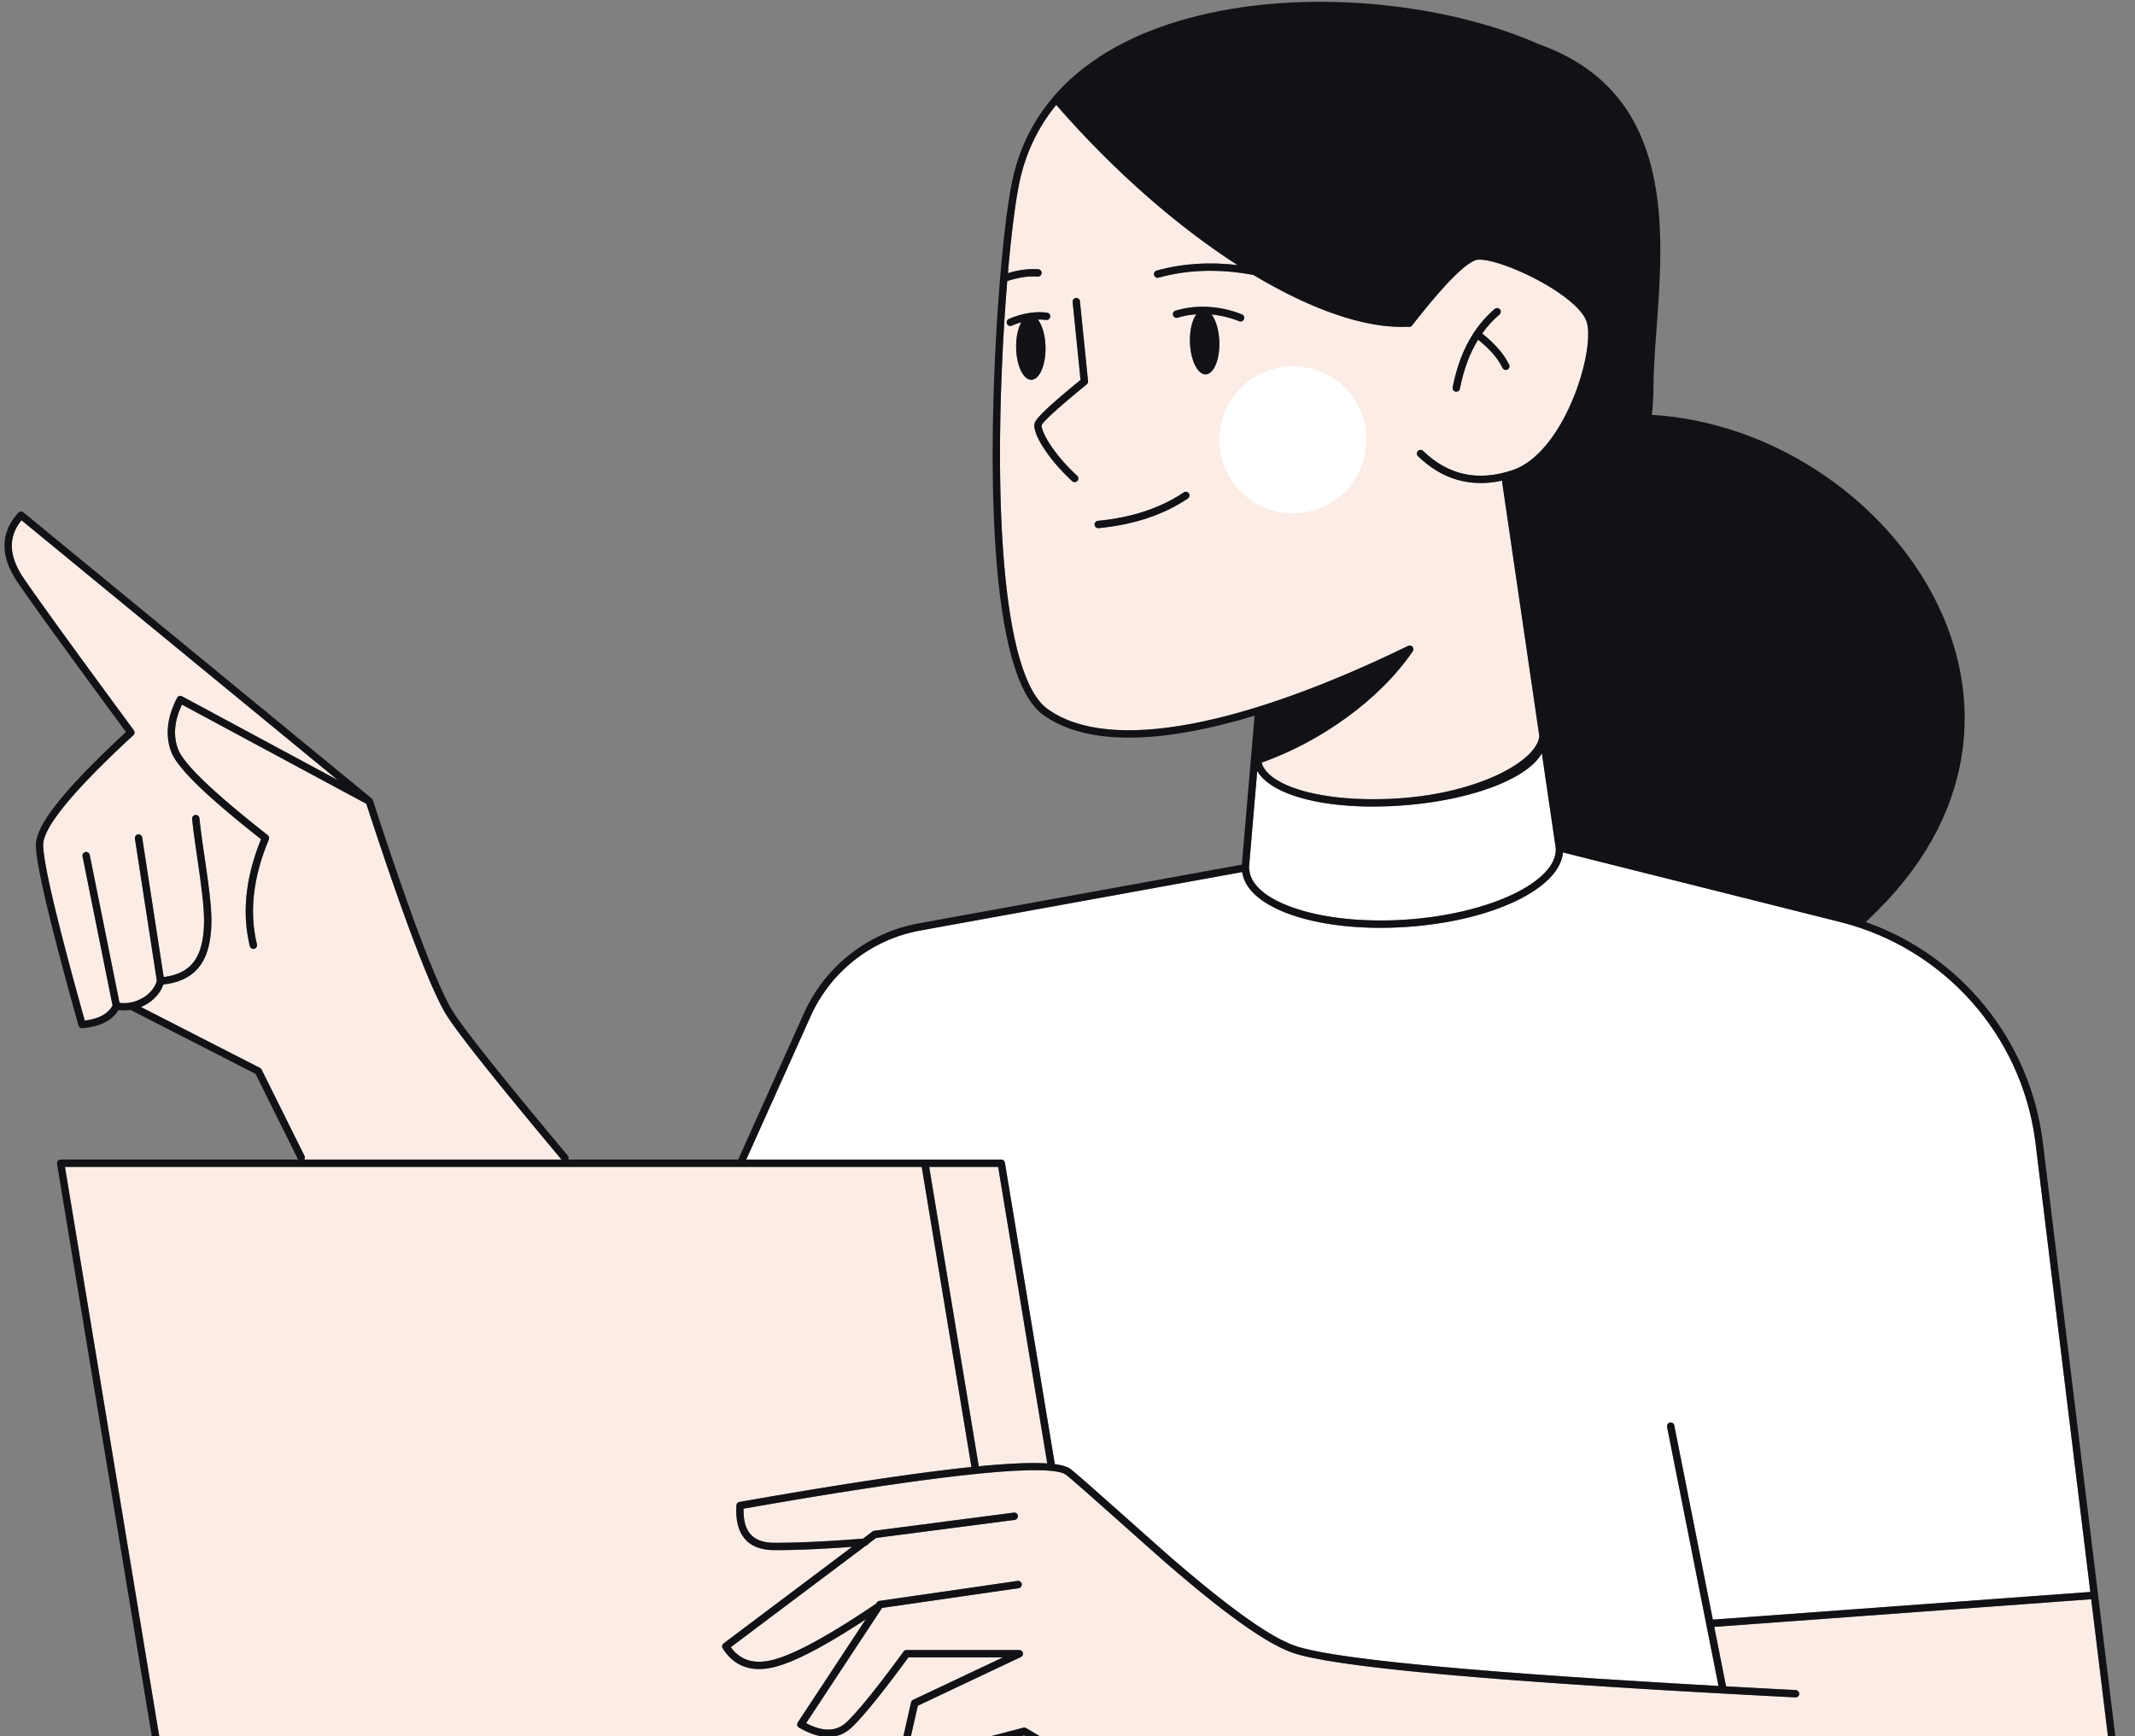
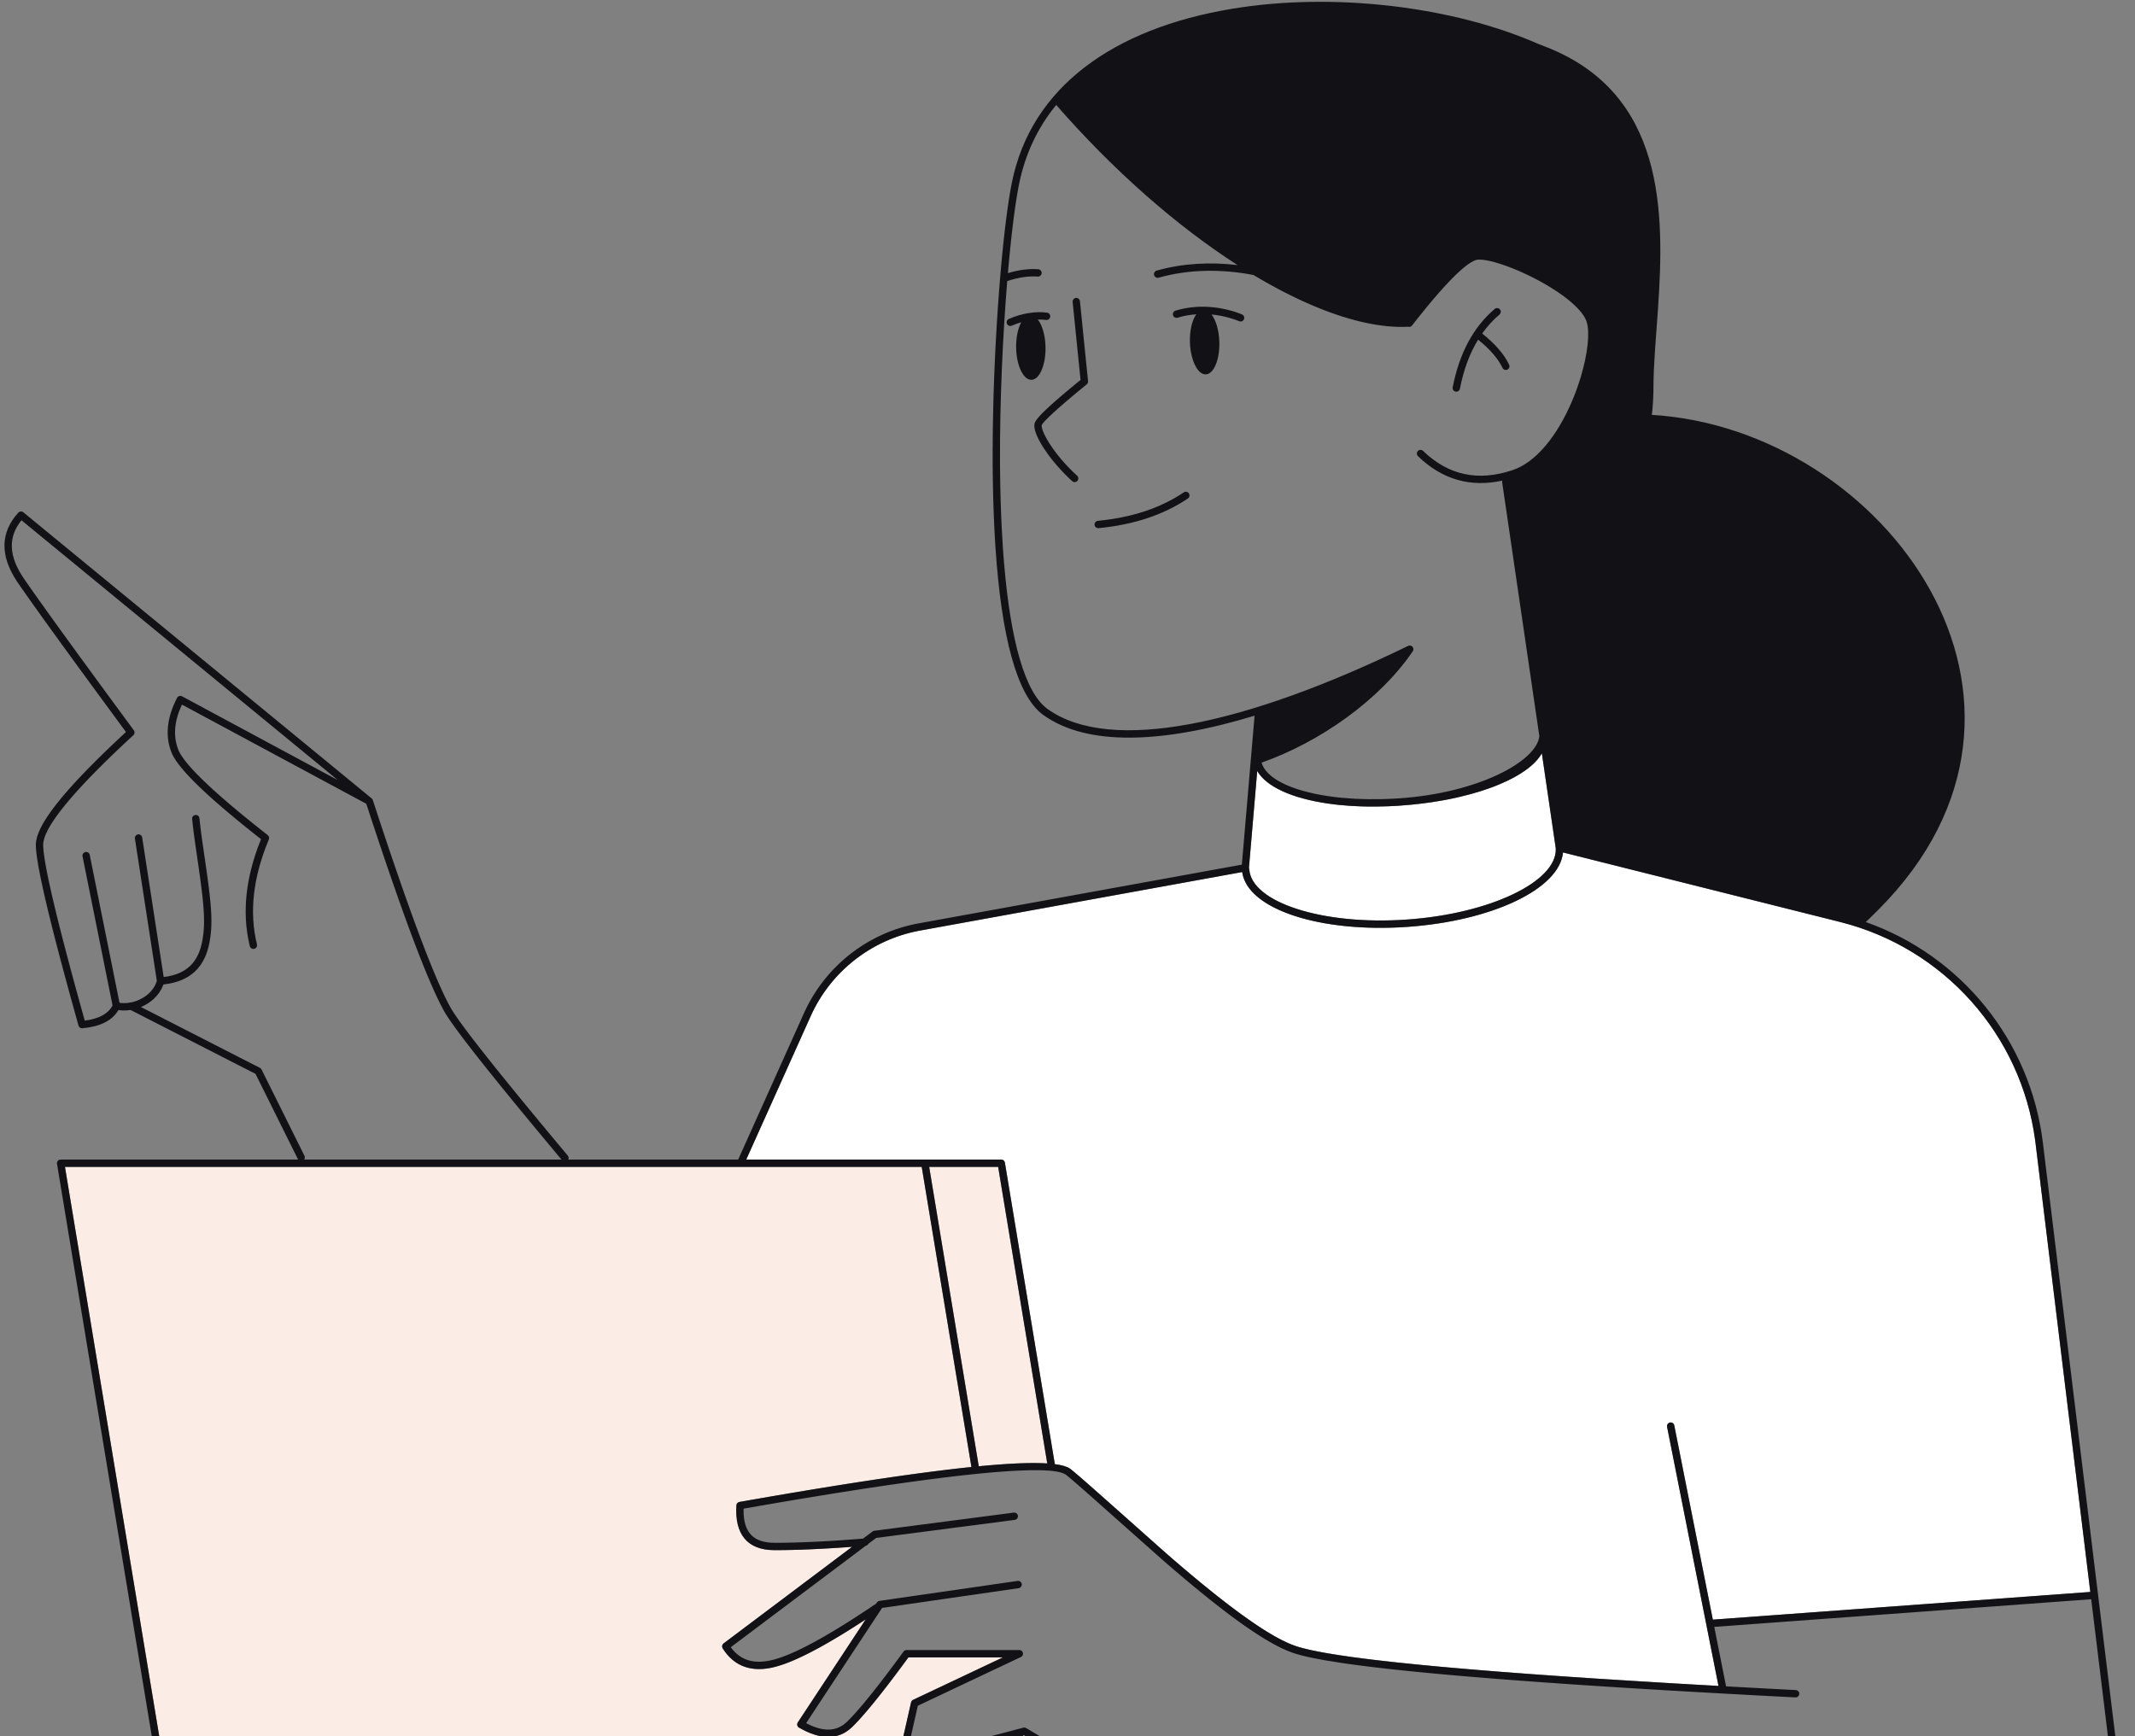
<svg xmlns="http://www.w3.org/2000/svg" width="332" height="270" viewBox="0 0 332 270" fill="none">
  <rect x="0" y="0" width="332" height="270" fill="#808080" stroke="none" />
  <path fill-rule="evenodd" clip-rule="evenodd" d="M159.192 269.853L159.125 269.87L167.157 318.38H177.883L170.985 276.718L169.807 276.055C169.674 275.98 169.54 275.904 169.405 275.827L168.17 275.123V275.123L167.323 274.636V274.636L166.016 273.881V273.881L165.122 273.36V273.36L163.744 272.554V272.554L162.801 271.999L161.426 271.185L159.192 269.853ZM10.102 181.478L32.768 318.38H165.998L158.015 270.162L149.646 272.361L149.515 272.699C148.665 274.877 147.544 277.309 146.151 279.995L145.746 280.769C145.677 280.899 145.607 281.03 145.537 281.161C143.601 284.793 140.91 286.071 137.625 284.85C137.374 284.757 137.224 284.504 137.257 284.244L137.267 284.188L141.656 264.826L141.692 264.687C141.728 264.585 141.792 264.495 141.876 264.428L141.929 264.391L141.987 264.36L155.964 257.753H141.263L140.429 258.885L139.837 259.682V259.682L139.073 260.699V260.699L138.521 261.427V261.427L138.162 261.896V261.896L137.639 262.574V262.574L137.132 263.223V263.223L136.643 263.842V263.842L136.171 264.432V264.432L135.716 264.991V264.991L135.422 265.348V265.348L134.996 265.858V265.858L134.721 266.182V266.182L134.454 266.493V266.493L134.195 266.79V266.79L133.943 267.075V267.075L133.699 267.346V267.346L133.347 267.728V267.728L133.121 267.966V267.966L132.903 268.191L132.697 268.399L132.499 268.594C130.403 270.624 127.606 270.624 124.25 268.678C123.983 268.524 123.891 268.189 124.029 267.922L124.06 267.87L134.621 251.846L134.015 252.241V252.241L133.419 252.626V252.626L132.833 253.001V253.001L132.257 253.365V253.365L131.692 253.719V253.719L131.136 254.062V254.062L130.59 254.395V254.395L130.053 254.717V254.717L129.527 255.029V255.029L129.011 255.331V255.331L128.505 255.622V255.622L128.009 255.902C127.927 255.948 127.845 255.994 127.764 256.039L127.283 256.304V256.304L126.811 256.558C126.733 256.6 126.656 256.641 126.579 256.681L126.122 256.92V256.92L125.676 257.149V257.149L125.239 257.367V257.367L124.812 257.574C124.53 257.709 124.255 257.837 123.987 257.958L123.59 258.134V258.134L123.202 258.3C123.075 258.353 122.949 258.405 122.825 258.455L122.457 258.6V258.6L122.099 258.734V258.734L121.751 258.858C121.35 258.997 120.97 259.114 120.609 259.21C116.975 260.178 114.182 259.218 112.376 256.349C112.229 256.114 112.272 255.81 112.471 255.625L112.517 255.588L132.507 240.56L131.509 240.632V240.632L130.532 240.698C130.37 240.709 130.21 240.719 130.05 240.729L129.103 240.788C128.947 240.797 128.792 240.806 128.637 240.815L127.721 240.865V240.865L126.824 240.91V240.91L125.948 240.95V240.95L125.093 240.984V240.984L124.257 241.013V241.013L123.442 241.037C123.308 241.04 123.175 241.044 123.043 241.047L122.258 241.062V241.062L121.873 241.068L121.149 241.076L120.439 241.078C116.261 241.078 114.23 238.665 114.512 234.108C114.528 233.844 114.723 233.626 114.983 233.58L117.108 233.208V233.208L120.21 232.672V232.672L123.21 232.162V232.162L125.633 231.758V231.758L127.986 231.372V231.372L129.817 231.076V231.076L131.603 230.792V230.792L133.345 230.52V230.52L135.042 230.26V230.26L136.285 230.073V230.073L138.696 229.718V229.718L140.247 229.496V229.496L141.382 229.338V229.338L142.855 229.137V229.137L144.635 228.902V228.902L145.669 228.77V228.77L147.009 228.605V228.605L148.306 228.451V228.451L149.249 228.343V228.343L150.167 228.243V228.243L151.06 228.148L143.332 181.478H10.102ZM144.491 181.478L152.2 228.034L152.875 227.971V227.971L153.859 227.883V227.883L154.806 227.805V227.805L155.717 227.736V227.736L156.305 227.696V227.696L156.876 227.661V227.661L157.432 227.629V227.629L157.971 227.602V227.602L158.75 227.57V227.57L159.25 227.553V227.553L159.733 227.542V227.542L160.201 227.534C160.277 227.533 160.353 227.533 160.429 227.532L160.872 227.531C160.945 227.531 161.017 227.532 161.088 227.532L161.508 227.538V227.538L161.912 227.548V227.548L162.3 227.562C162.363 227.565 162.426 227.568 162.488 227.571L162.852 227.591L155.217 181.478H144.491Z" fill="#FBEDE6" />
-   <path fill-rule="evenodd" clip-rule="evenodd" d="M157.708 235.236C157.998 235.227 158.252 235.44 158.29 235.733C158.329 236.026 158.137 236.297 157.855 236.363L157.798 236.373L136.249 239.177L135.037 240.089C134.968 240.224 134.847 240.33 134.698 240.376L134.633 240.392L113.638 256.174L113.689 256.244C114.751 257.665 116.134 258.393 117.875 258.433L118.025 258.435C118.73 258.435 119.492 258.326 120.315 258.106C123.346 257.299 127.987 254.845 134.209 250.749L134.817 250.348L135.433 249.936L136.051 249.52C136.083 249.499 136.116 249.481 136.15 249.467L136.202 249.448L136.351 249.222L136.387 249.173C136.406 249.15 136.426 249.129 136.448 249.11L136.483 249.081L136.522 249.054L136.561 249.032L136.586 249.019L136.619 249.005C136.646 248.994 136.674 248.985 136.703 248.979L136.746 248.971L158.241 245.862L158.299 245.856C158.569 245.845 158.812 246.026 158.877 246.288L158.888 246.345L158.894 246.404C158.905 246.674 158.724 246.916 158.462 246.981L158.405 246.993L137.164 250.065L125.355 267.983L125.457 268.037C126.644 268.646 127.709 268.96 128.665 268.984L128.795 268.985C129.912 268.982 130.876 268.575 131.704 267.774L131.9 267.581L132.267 267.206L132.489 266.972C132.536 266.922 132.583 266.872 132.63 266.821L132.774 266.664C132.87 266.56 132.968 266.452 133.067 266.34C133.189 266.204 133.314 266.062 133.442 265.916L133.814 265.486L134.173 265.062L134.575 264.58L134.714 264.412C135.059 263.992 135.421 263.544 135.799 263.069L136.246 262.502C136.397 262.31 136.551 262.112 136.707 261.911L136.874 261.696C137.294 261.154 137.731 260.581 138.186 259.978L138.559 259.483L138.94 258.973L139.909 257.666L140.512 256.845C140.607 256.714 140.753 256.631 140.913 256.614L140.973 256.61H158.51L158.57 256.613C159.112 256.663 159.276 257.393 158.807 257.671L158.755 257.698L142.727 265.274L138.496 283.936L138.557 283.954C138.995 284.077 139.417 284.143 139.824 284.153L139.945 284.155C141.761 284.149 143.266 282.993 144.529 280.624C146.328 277.25 147.711 274.269 148.68 271.683C148.738 271.529 148.859 271.408 149.011 271.35L149.07 271.331L159.134 268.687L159.198 268.674C159.327 268.655 159.46 268.682 159.573 268.749L161.688 270.012L163.451 271.056L165.069 272.007C165.423 272.214 165.772 272.417 166.117 272.618L167.306 273.308C167.747 273.563 168.18 273.812 168.606 274.056L169.818 274.748L170.683 275.238L171.119 275.483C171.953 275.952 172.753 276.397 173.521 276.819L174.467 277.335L175.245 277.756L175.927 278.12L176.523 278.435L176.865 278.615C177.534 278.965 178.169 279.291 178.771 279.593L179.067 279.741C179.369 279.892 179.663 280.036 179.948 280.174L180.664 280.517L181.165 280.751L181.772 281.027L181.927 281.096L182.378 281.293L182.664 281.415L183.071 281.583C186.654 283.035 191.612 283.778 197.938 283.801L198.319 283.802C198.893 283.801 199.479 283.795 200.075 283.783L200.675 283.768L201.513 283.743L201.563 283.746L201.618 283.754L201.682 283.771L301.517 316L301.869 316.11C303.959 316.747 306.073 317.062 308.156 317.082L308.503 317.083C317.861 317.026 326.538 311.031 329.569 301.639C330.529 298.668 330.852 295.529 330.521 292.426L330.483 292.094L325.189 248.713L266.576 253.014L268.409 262.261L270.318 262.365L275.205 262.627L279.25 262.838C279.565 262.854 279.808 263.123 279.792 263.438C279.776 263.733 279.539 263.965 279.25 263.979L279.191 263.979L274.614 263.741L270.623 263.527L266.321 263.289L262.537 263.075L257.398 262.773L254.335 262.586L251.334 262.399L248.746 262.233C247.611 262.159 246.496 262.086 245.399 262.012L241.262 261.728L239.701 261.617C238.263 261.514 236.864 261.411 235.503 261.308L233.063 261.12L230.554 260.92L227.376 260.655L226.13 260.547C224.183 260.377 222.343 260.206 220.609 260.036L218.806 259.855L217.129 259.679L216.01 259.557L214.662 259.404L213.639 259.284L212.647 259.163L211.57 259.027L210.385 258.87L209.416 258.735L208.347 258.578L207.95 258.518L207.071 258.379L206.327 258.255L206.082 258.213C205.861 258.175 205.646 258.136 205.436 258.098L204.915 258.001L204.175 257.854L203.549 257.722L203.306 257.667L202.746 257.536L202.225 257.403L201.95 257.328L201.523 257.204L201.265 257.123L201.143 257.083C201.078 257.061 201.015 257.04 200.954 257.018C197.834 255.914 193.459 253.017 187.886 248.557L187.263 248.055L186.737 247.628L185.853 246.903L185.262 246.415C184.189 245.523 183.082 244.585 181.932 243.595L180.949 242.743L178.979 241.002L171.648 234.477L169.061 232.189L167.862 231.137L166.797 230.215L166.296 229.79L166.053 229.589L165.823 229.405L165.739 229.342L165.657 229.288L165.622 229.267C165.58 229.243 165.535 229.218 165.486 229.195L165.421 229.165L165.328 229.126L165.245 229.094L165.11 229.048L165.014 229.018C164.948 228.998 164.88 228.98 164.808 228.962L164.667 228.928L164.519 228.897L164.347 228.864L164.101 228.823L163.868 228.79L163.576 228.756L163.264 228.726L163.056 228.709L162.771 228.689L162.431 228.671L162.064 228.657L161.799 228.65L161.27 228.642L160.927 228.64L160.687 228.641L160.252 228.646L159.907 228.653L159.566 228.662L159.426 228.666C159.05 228.678 158.657 228.693 158.249 228.713L157.786 228.737L157.44 228.756L157.088 228.777L156.728 228.8L156.362 228.825L155.67 228.875L154.931 228.933L154.143 229L153.279 229.077L152.507 229.151L151.499 229.252L150.492 229.359L149.523 229.466C149.36 229.484 149.194 229.503 149.028 229.522L148.168 229.622C147.528 229.698 146.871 229.778 146.197 229.862L144.722 230.05L143.783 230.173L142.384 230.361L141.363 230.502L139.444 230.773L137.152 231.106L135.892 231.294L135.253 231.391C134.563 231.495 133.861 231.603 133.149 231.713L131.814 231.921L129.953 232.216L127.778 232.567L125.204 232.99L122.869 233.38L120.449 233.791L117.886 234.233L115.632 234.627L115.628 234.843C115.596 238.258 117.105 239.885 120.287 239.935L120.439 239.936C123.678 239.936 127.539 239.774 132.021 239.45L132.503 239.415L133.483 239.341L134.207 239.283L135.683 238.173L135.732 238.14C135.782 238.11 135.837 238.088 135.894 238.074L135.953 238.063L157.65 235.24L157.708 235.236ZM13.281 132.507C13.571 132.449 13.854 132.621 13.94 132.898L13.954 132.954L18.584 155.956C18.769 155.983 18.955 155.999 19.143 156.004L19.332 156.006C19.583 156.004 19.836 155.983 20.088 155.945C20.149 155.913 20.216 155.892 20.285 155.884L20.354 155.881L20.424 155.885L20.561 155.855L20.702 155.819L20.909 155.761L20.976 155.74C21.041 155.719 21.106 155.698 21.171 155.675C21.431 155.583 21.686 155.472 21.93 155.345L22.15 155.225L22.322 155.121L22.45 155.039L22.569 154.959L22.703 154.862L22.848 154.751L22.977 154.644L23.123 154.515L23.236 154.408L23.328 154.316L23.422 154.217L23.511 154.118L23.61 154L23.695 153.893L23.78 153.777L23.853 153.672L23.893 153.612L23.932 153.551C23.973 153.486 24.011 153.421 24.048 153.355L24.105 153.248L24.173 153.109L24.236 152.968L24.26 152.91C24.291 152.835 24.319 152.759 24.344 152.682L24.389 152.539L20.979 130.413L20.973 130.355C20.959 130.085 21.137 129.841 21.399 129.773L21.456 129.761L21.515 129.755C21.784 129.741 22.028 129.92 22.096 130.181L22.108 130.239L25.454 151.949C28.962 151.514 30.779 149.726 31.426 146.491L31.462 146.307L31.507 146.041L31.547 145.79L31.582 145.539L31.614 145.287C31.868 143.14 31.71 140.825 31.082 136.256L31.045 135.985L30.89 134.885L30.451 131.876L30.253 130.468L30.126 129.509C30.029 128.753 29.946 128.047 29.876 127.369C29.843 127.055 30.071 126.775 30.385 126.742C30.699 126.709 30.98 126.937 31.012 127.251C31.093 128.031 31.191 128.849 31.309 129.742L31.417 130.547L31.608 131.892L31.966 134.344L32.151 135.64L32.265 136.472L32.406 137.538L32.48 138.129L32.537 138.597C32.605 139.171 32.662 139.703 32.709 140.201L32.744 140.576L32.759 140.759C32.776 140.96 32.791 141.155 32.804 141.345C32.816 141.513 32.826 141.676 32.834 141.836L32.852 142.196L32.866 142.605L32.873 142.939L32.874 143.32L32.868 143.756L32.862 143.955L32.847 144.298L32.828 144.588L32.797 144.978L32.777 145.177C32.761 145.326 32.744 145.473 32.724 145.621L32.691 145.865L32.654 146.11L32.615 146.342L32.584 146.523C31.878 150.347 29.678 152.571 25.604 153.082L25.407 153.105L25.352 153.259C24.782 154.744 23.54 155.893 22.073 156.546L21.92 156.612L40.422 166.075L40.475 166.106C40.543 166.15 40.6 166.209 40.644 166.277L40.674 166.33L47.345 179.751C47.432 179.926 47.421 180.125 47.333 180.284L47.301 180.335H87.314L84.874 177.411L83.168 175.357L82.093 174.057C81.241 173.025 80.431 172.039 79.661 171.098L78.386 169.535C78.079 169.157 77.778 168.787 77.486 168.425L76.568 167.287L75.709 166.216L74.782 165.05L73.998 164.056L73.242 163.087L72.638 162.304C72.314 161.883 72.011 161.484 71.728 161.108L71.548 160.868C71.365 160.622 71.19 160.387 71.025 160.161L70.644 159.637L70.332 159.2L69.954 158.657L69.684 158.257L69.504 157.981C69.447 157.893 69.393 157.808 69.343 157.726L69.21 157.508L69.077 157.278L68.927 157.006C68.854 156.872 68.78 156.733 68.704 156.589L68.581 156.352L68.475 156.143L68.261 155.714L68.171 155.528C68.107 155.396 68.042 155.261 67.976 155.122C67.813 154.779 67.646 154.416 67.474 154.034L67.264 153.564L66.987 152.933C66.941 152.825 66.894 152.716 66.847 152.606L66.568 151.95L66.098 150.816L65.694 149.815L65.481 149.28L65.18 148.515L64.809 147.559C64.579 146.961 64.344 146.342 64.104 145.701L63.796 144.874L63.223 143.318L62.779 142.091L62.226 140.546L61.77 139.257L61.196 137.615L60.706 136.199L60.188 134.69L59.825 133.623L59.231 131.862L58.655 130.142L58.46 129.557L57.703 127.269L56.961 125.004L28.293 109.578L28.253 109.661C27.083 112.195 26.91 114.487 27.713 116.564C28.506 118.617 32.413 122.494 39.367 128.08L40.106 128.671L40.859 129.267L41.633 129.876C41.836 130.034 41.908 130.309 41.808 130.546C39.347 136.435 38.734 141.871 39.957 146.868C40.032 147.174 39.844 147.484 39.537 147.559C39.499 147.568 39.461 147.573 39.423 147.575L39.366 147.574C39.142 147.56 38.941 147.414 38.863 147.195L38.847 147.139L38.781 146.863C37.65 141.968 38.182 136.699 40.367 131.066L40.493 130.746L40.588 130.508L39.372 129.547C38.97 129.227 38.577 128.912 38.193 128.602L37.476 128.02L37.15 127.754L36.513 127.229L36.011 126.812L35.336 126.245L35.182 126.115C34.938 125.908 34.698 125.703 34.464 125.501L33.948 125.055L33.352 124.532L33.133 124.338L32.559 123.822L32.066 123.372L31.882 123.201C31.59 122.931 31.311 122.668 31.043 122.411C30.828 122.204 30.619 122.001 30.419 121.802L30.026 121.408L29.758 121.132C29.559 120.927 29.369 120.726 29.188 120.53L29.011 120.336C28.915 120.23 28.822 120.126 28.731 120.024L28.544 119.809L28.429 119.675C28.343 119.573 28.259 119.473 28.179 119.374L27.965 119.107L27.83 118.934C27.786 118.877 27.744 118.821 27.702 118.765C27.604 118.633 27.512 118.505 27.426 118.379L27.273 118.152L27.221 118.072L27.133 117.931L27.061 117.811L26.968 117.648C26.93 117.582 26.895 117.516 26.862 117.451L26.764 117.25L26.679 117.057L26.647 116.976C25.654 114.407 25.96 111.581 27.534 108.532C27.671 108.266 27.988 108.154 28.259 108.266L28.312 108.291L52.532 121.322L3.338 80.911L3.261 81.007C1.253 83.562 1.361 86.464 3.625 89.846L3.74 90.015L4.177 90.648L5.028 91.865L5.772 92.918L6.391 93.788L7.174 94.884L9.194 97.69L10.689 99.754L12.973 102.892L16.401 107.577L20.813 113.576C20.986 113.811 20.954 114.138 20.74 114.336L19.913 115.101L19.047 115.911L18.698 116.24L17.997 116.907L17.539 117.346L16.816 118.047L15.961 118.887L15.549 119.297L15.273 119.574C15.069 119.779 14.868 119.982 14.671 120.183L14.016 120.857L13.537 121.357L13.115 121.804L12.739 122.208L12.288 122.698L11.984 123.033L11.664 123.391C11.454 123.627 11.252 123.858 11.056 124.086L10.714 124.485C10.54 124.691 10.372 124.893 10.209 125.091L9.926 125.439L9.621 125.824L9.417 126.087L9.315 126.22C9.038 126.584 8.782 126.933 8.549 127.269L8.326 127.597L8.172 127.829C8.107 127.929 8.044 128.029 7.983 128.126L7.772 128.473C7.707 128.582 7.645 128.69 7.587 128.796C7.523 128.911 7.462 129.023 7.405 129.134L7.325 129.292C7.215 129.515 7.12 129.728 7.039 129.932L6.956 130.154L6.932 130.224C6.904 130.306 6.879 130.385 6.857 130.462C6.836 130.537 6.817 130.609 6.8 130.68C6.781 130.762 6.765 130.842 6.753 130.92L6.734 131.049L6.72 131.199L6.716 131.282L6.714 131.363L6.715 131.45L6.723 131.694L6.733 131.862L6.744 132.018L6.767 132.277L6.795 132.538L6.825 132.79L6.875 133.158C6.884 133.222 6.893 133.287 6.903 133.353L6.971 133.791L7.031 134.157L7.129 134.709C7.142 134.78 7.155 134.852 7.168 134.924L7.26 135.411L7.394 136.084L7.523 136.714L7.661 137.363L7.776 137.892L7.925 138.559L8.091 139.287L8.312 140.235L8.529 141.149L8.781 142.187L9.092 143.444L9.316 144.336C9.431 144.789 9.549 145.254 9.671 145.729L10.188 147.719L10.717 149.724L11.335 152.028L11.777 153.653L12.435 156.049L13.18 158.725L13.264 158.714C15.388 158.429 16.762 157.677 17.442 156.479L17.502 156.369L12.834 133.18L12.825 133.122C12.797 132.834 12.991 132.565 13.281 132.507ZM161.447 41.871C161.762 41.892 161.999 42.165 161.978 42.48C161.957 42.775 161.716 43.002 161.427 43.012L161.368 43.011C161.188 42.998 161.005 42.991 160.82 42.988L160.634 42.987L160.446 42.99C159.311 43.018 158.068 43.236 156.628 43.709C155.954 51.933 155.499 61.736 155.502 70.649L155.503 71.482L155.506 72.106C155.626 92.644 158.039 106.776 162.906 110.266C165.948 112.449 170.08 113.508 175.081 113.568L175.567 113.57C186.66 113.559 201.901 108.754 218.967 100.45C219.038 100.415 219.113 100.397 219.187 100.393L219.242 100.392C219.445 100.402 219.636 100.518 219.731 100.713C219.814 100.883 219.805 101.074 219.723 101.229L219.689 101.285L219.696 101.282L219.667 101.318C215.85 106.916 209.797 111.944 203.225 115.476C201.34 116.501 199.391 117.397 197.38 118.165L196.775 118.39L196.518 118.484L196.184 118.603C197.233 122.419 206.23 124.949 217.71 124.146C229.754 123.304 238.753 118.521 239.357 114.616L239.373 114.498L233.592 75.005L233.586 74.947C233.584 74.9 233.588 74.853 233.597 74.808L233.615 74.743L233.383 74.793C232.3 75.016 231.244 75.126 230.217 75.124L229.997 75.121C226.489 75.057 223.315 73.665 220.502 70.947C220.275 70.728 220.269 70.366 220.488 70.139C220.707 69.912 221.069 69.906 221.296 70.125C223.894 72.635 226.79 73.918 230.011 73.979L230.217 73.981C231.8 73.986 233.461 73.698 235.203 73.118C238.826 71.911 242.156 67.829 244.502 62.276C246.537 57.459 247.441 52.292 246.731 50.048C246.117 48.111 242.965 45.547 238.732 43.349L238.512 43.236L238.311 43.133L237.937 42.947L237.555 42.762L237.129 42.561C234.3 41.247 231.65 40.422 230.206 40.376L230.111 40.374C229.832 40.371 229.602 40.401 229.43 40.465L229.339 40.5L229.236 40.545C229.136 40.59 229.033 40.642 228.926 40.702L228.754 40.801C228.69 40.84 228.625 40.882 228.558 40.925L228.409 41.025C228.343 41.071 228.275 41.119 228.206 41.169L228.102 41.246L227.861 41.431L227.754 41.516L227.518 41.71L227.33 41.87L227.062 42.107L226.924 42.231C226.667 42.466 226.398 42.722 226.118 43L225.849 43.269L225.512 43.613L225.34 43.793C225.223 43.916 225.103 44.043 224.981 44.173C224.777 44.393 224.567 44.621 224.353 44.859L224.137 45.1L223.713 45.578C223.642 45.66 223.57 45.742 223.498 45.826L223.053 46.342C222.752 46.694 222.444 47.061 222.126 47.444L221.721 47.935L221.375 48.36L220.881 48.973L220.321 49.676L219.95 50.147L219.579 50.622C219.469 50.763 219.306 50.839 219.139 50.842L219.077 50.84C219.056 50.839 219.035 50.836 219.015 50.831L218.954 50.816C218.647 50.832 218.335 50.84 218.019 50.841L217.781 50.841C211.567 50.794 203.586 47.968 194.925 42.769C192.819 42.363 190.676 42.136 188.542 42.115L188.187 42.113C185.462 42.115 182.758 42.455 180.171 43.185C180.114 43.201 180.057 43.208 180.001 43.206L179.945 43.202C179.724 43.174 179.53 43.018 179.466 42.79C179.38 42.486 179.557 42.17 179.861 42.085C182.434 41.358 185.114 41.004 187.813 40.972L188.199 40.97C189.436 40.969 190.677 41.036 191.913 41.166L192.442 41.225C183.31 35.354 173.553 26.957 164.393 16.492L164.243 16.32L164.03 16.583C163.886 16.764 163.744 16.947 163.605 17.131L163.413 17.387L163.207 17.67L163.004 17.954L162.735 18.346L162.543 18.633L162.357 18.92L162.156 19.238L161.99 19.508L161.791 19.843L161.65 20.086L161.474 20.397L161.388 20.554L161.222 20.86L161.072 21.148L160.913 21.461L160.755 21.782L160.606 22.094L160.406 22.53L160.317 22.732L160.174 23.065L160.042 23.383L159.92 23.687L159.792 24.018L159.631 24.453L159.511 24.793L159.468 24.918L159.335 25.316L159.242 25.606L159.196 25.755C159.127 25.979 159.061 26.204 158.998 26.43L158.904 26.77C158.746 27.362 158.604 27.963 158.48 28.575C157.914 31.369 157.362 35.641 156.891 40.711L156.858 41.066L156.732 42.478C158.156 42.05 159.417 41.856 160.586 41.845L160.804 41.845C161.021 41.847 161.235 41.856 161.447 41.871ZM184.081 76.576C184.343 76.399 184.698 76.469 184.874 76.731C185.051 76.993 184.981 77.348 184.719 77.524C180.931 80.073 176.299 81.609 170.833 82.136C170.519 82.166 170.24 81.936 170.21 81.622C170.18 81.308 170.41 81.029 170.724 80.998C176.009 80.489 180.459 79.013 184.081 76.576ZM167.368 46.331C167.618 46.331 167.837 46.494 167.912 46.728L167.926 46.783L167.936 46.845L169.196 59.278L169.199 59.341C169.197 59.489 169.139 59.63 169.035 59.736L168.988 59.779L168.23 60.397L167.68 60.85C164.094 63.813 162.116 65.679 161.986 66.142C161.954 66.256 162.01 66.586 162.183 67.04C162.387 67.575 162.728 68.23 163.182 68.946C164.216 70.578 165.719 72.358 167.499 73.983C167.732 74.196 167.748 74.558 167.535 74.791C167.322 75.024 166.961 75.04 166.728 74.827L166.413 74.535C162.926 71.253 160.47 67.316 160.886 65.834C161.085 65.121 162.66 63.564 165.787 60.937L166.322 60.49L166.876 60.03L168.028 59.086L166.799 46.96L166.796 46.901C166.796 46.631 166.987 46.397 167.252 46.343L167.31 46.334L167.368 46.331ZM232.433 48.047C232.673 47.842 233.033 47.871 233.238 48.111C233.443 48.351 233.414 48.712 233.174 48.916C232.165 49.776 231.268 50.759 230.483 51.865C232.507 53.482 233.906 55.096 234.673 56.718C234.808 57.004 234.687 57.344 234.401 57.479C234.116 57.614 233.775 57.493 233.64 57.207C232.965 55.781 231.704 54.316 229.85 52.822C228.538 54.956 227.595 57.498 227.021 60.452C226.961 60.762 226.661 60.965 226.351 60.904C226.041 60.844 225.839 60.544 225.899 60.234C226.925 54.955 229.101 50.885 232.433 48.047ZM156.877 49.603C158.983 48.681 161.141 48.396 162.824 48.624C163.137 48.666 163.356 48.954 163.313 49.267C163.271 49.58 162.983 49.799 162.67 49.757C162.274 49.703 161.844 49.682 161.39 49.697C162.074 50.562 162.55 52.161 162.582 53.999C162.631 56.776 161.647 59.044 160.385 59.066C159.123 59.088 158.06 56.855 158.012 54.079C157.984 52.478 158.299 51.046 158.814 50.115C158.324 50.256 157.829 50.434 157.336 50.649C157.047 50.776 156.71 50.644 156.583 50.355C156.457 50.066 156.588 49.729 156.877 49.603ZM182.788 48.316C186.215 47.261 190.003 47.633 193.129 48.895C193.422 49.013 193.563 49.346 193.445 49.638C193.327 49.931 192.994 50.072 192.702 49.955C191.368 49.416 189.902 49.052 188.401 48.91C189.069 49.78 189.546 51.332 189.608 53.116C189.705 55.891 188.761 58.177 187.5 58.221C186.238 58.265 185.137 56.051 185.04 53.276C184.975 51.412 185.38 49.769 186.034 48.877C185.049 48.945 184.07 49.117 183.124 49.408C182.823 49.501 182.503 49.332 182.41 49.031C182.317 48.729 182.486 48.409 182.788 48.316Z" fill="#FBEDE6" />
  <path fill-rule="evenodd" clip-rule="evenodd" d="M172.262 277.428L174.525 291.092H220.579L201.427 284.888L200.7 284.91C193.047 285.113 187.106 284.391 182.868 282.731L182.642 282.641L182.225 282.469L181.852 282.31C179.818 281.43 177.14 280.088 173.815 278.281L173.184 277.936L172.262 277.428ZM243.052 132.572C242.538 138.251 232.004 143.229 218.836 144.15C205.463 145.085 194.198 141.498 193.19 135.794L193.163 135.62L143.073 144.721L142.825 144.767C135.498 146.181 129.296 151.034 126.164 157.808L126.06 158.037L116.041 180.334L155.701 180.335L155.761 180.338C155.995 180.362 156.19 180.528 156.252 180.755L156.265 180.813L164.03 227.702C165.153 227.846 165.943 228.083 166.403 228.412L166.535 228.511L166.7 228.643C168.633 230.212 176.98 237.709 180.794 241.083L181.62 241.811L182.677 242.729L183.649 243.561C184.129 243.971 184.603 244.371 185.069 244.763L185.993 245.535L186.57 246.013C193.022 251.334 198.01 254.764 201.335 255.94C206.758 257.859 226.567 259.826 260.641 261.819L263.844 262.004L267.231 262.195L259.235 221.898L259.227 221.84C259.199 221.552 259.394 221.284 259.684 221.226C259.975 221.169 260.257 221.342 260.342 221.619L260.356 221.676L266.352 251.884L325.05 247.577L316.537 177.819L316.473 177.32C314.284 161.05 302.497 147.699 286.624 143.509L286.142 143.385L243.052 132.572ZM239.763 117.154C237.49 121.194 228.589 124.53 217.79 125.285L217.135 125.327C206.489 125.964 197.916 123.824 195.574 120.02L195.503 119.901L194.213 135.004C194.244 135.068 194.264 135.139 194.269 135.214C194.625 140.301 205.569 143.932 218.756 143.009C231.681 142.106 241.863 137.171 241.929 132.185L241.928 132.034L241.921 131.899L239.763 117.154Z" fill="white" />
  <mask id="mask0_1943_6549" style="mask-type:luminance" maskUnits="userSpaceOnUse" x="116" y="117" width="210" height="175">
-     <path fill-rule="evenodd" clip-rule="evenodd" d="M172.262 277.428L174.525 291.092H220.579L201.427 284.888L200.7 284.91C193.047 285.113 187.106 284.391 182.868 282.731L182.642 282.641L182.225 282.469L181.852 282.31C179.818 281.43 177.14 280.088 173.815 278.281L173.184 277.936L172.262 277.428ZM243.052 132.572C242.538 138.251 232.004 143.229 218.836 144.15C205.463 145.085 194.198 141.498 193.19 135.794L193.163 135.62L143.073 144.721L142.825 144.767C135.498 146.181 129.296 151.034 126.164 157.808L126.06 158.037L116.041 180.334L155.701 180.335L155.761 180.338C155.995 180.362 156.19 180.528 156.252 180.755L156.265 180.813L164.03 227.702C165.153 227.846 165.943 228.083 166.403 228.412L166.535 228.511L166.7 228.643C168.633 230.212 176.98 237.709 180.794 241.083L181.62 241.811L182.677 242.729L183.649 243.561C184.129 243.971 184.603 244.371 185.069 244.763L185.993 245.535L186.57 246.013C193.022 251.334 198.01 254.764 201.335 255.94C206.758 257.859 226.567 259.826 260.641 261.819L263.844 262.004L267.231 262.195L259.235 221.898L259.227 221.84C259.199 221.552 259.394 221.284 259.684 221.226C259.975 221.169 260.257 221.342 260.342 221.619L260.356 221.676L266.352 251.884L325.05 247.577L316.537 177.819L316.473 177.32C314.284 161.05 302.497 147.699 286.624 143.509L286.142 143.385L243.052 132.572ZM239.763 117.154C237.49 121.194 228.589 124.53 217.79 125.285L217.135 125.327C206.489 125.964 197.916 123.824 195.574 120.02L195.503 119.901L194.213 135.004C194.244 135.068 194.264 135.139 194.269 135.214C194.625 140.301 205.569 143.932 218.756 143.009C231.681 142.106 241.863 137.171 241.929 132.185L241.928 132.034L241.921 131.899L239.763 117.154Z" fill="white" />
-   </mask>
+     </mask>
  <g mask="url(#mask0_1943_6549)">
</g>
-   <path fill-rule="evenodd" clip-rule="evenodd" d="M194.667 58.919C189.434 62.448 188.054 69.551 191.583 74.783C195.112 80.015 202.215 81.396 207.447 77.867C212.679 74.337 214.06 67.235 210.531 62.002C207.002 56.77 199.899 55.389 194.667 58.919Z" fill="white" />
  <path fill-rule="evenodd" clip-rule="evenodd" d="M191.646 1.356C173.051 4.425 160.347 13.614 157.36 28.348L157.266 28.827L157.191 29.231V29.231L157.116 29.65V29.65L157.041 30.086V30.086L156.929 30.769V30.769L156.819 31.486V31.486L156.709 32.236V32.236L156.636 32.754V32.754L156.528 33.556V33.556L156.457 34.108V34.108L156.352 34.959V34.959L156.247 35.839V35.839L156.179 36.44V36.44L156.077 37.364V37.364L155.944 38.633V38.633L155.879 39.284V39.284L155.783 40.278V40.278L155.69 41.293V41.293L155.568 42.678V42.678L155.479 43.739V43.739L155.393 44.817V44.817L155.283 46.279V46.279L155.177 47.767V47.767L155.077 49.278V49.278L155.028 50.041V50.041L154.936 51.581V51.581L154.849 53.138V53.138L154.808 53.922V53.922L154.731 55.497V55.497L154.66 57.082V57.082L154.596 58.673V58.673L154.553 59.869V59.869L154.501 61.464V61.464L154.474 62.429C154.4 65.161 154.359 67.88 154.359 70.523L154.36 71.486L154.363 72.124V72.124L154.374 73.387C154.38 74.014 154.389 74.636 154.4 75.251L154.424 76.472C154.429 76.674 154.434 76.876 154.439 77.076L154.472 78.272V78.272L154.511 79.451C154.539 80.23 154.571 80.998 154.607 81.755L154.663 82.88C154.683 83.252 154.704 83.621 154.726 83.987L154.795 85.076C155.713 98.933 158.108 108.232 162.239 111.195C169.029 116.066 180.657 115.681 195.091 111.304L193.112 134.469L142.868 143.598C135.064 145.016 128.446 150.146 125.123 157.337L125.017 157.57L114.788 180.335L88.369 180.335C88.462 180.14 88.44 179.899 88.291 179.722L85.804 176.742L83.204 173.607V173.607L81.194 171.166V171.166L79.15 168.663V168.663L77.839 167.044V167.044L77.134 166.167V166.167L75.82 164.52V164.52L74.776 163.196V163.196L73.96 162.148V162.148L73.335 161.336V161.336L72.76 160.58V160.58L72.236 159.88V159.88L71.762 159.235V159.235L71.419 158.759V158.759L71.035 158.215V158.215L70.896 158.013V158.013L70.642 157.636V157.636L70.473 157.377V157.377L70.322 157.138V157.138L70.189 156.919V156.919L70.11 156.784V156.784L69.922 156.445L69.781 156.181V156.181L69.636 155.905V155.905L69.414 155.467V155.467L69.262 155.159V155.159L69.106 154.838V154.838L68.868 154.334V154.334L68.622 153.801V153.801L68.454 153.431V153.431L68.198 152.851V152.851L67.933 152.243V152.243L67.663 151.606V151.606L67.385 150.941V150.941L67.004 150.011V150.011L66.61 149.03V149.03L66.307 148.262V148.262L65.997 147.465V147.465L65.681 146.64V146.64L65.248 145.496V145.496L64.802 144.302V144.302L64.345 143.058V143.058L63.875 141.763V141.763L63.148 139.727V139.727L62.52 137.944V137.944L61.743 135.701V135.701L60.937 133.345V133.345L60.246 131.295V131.295L59.678 129.599V129.599L59.099 127.854V127.854L57.963 124.397L57.936 124.338L57.91 124.296L57.876 124.249L57.842 124.21L57.796 124.168L3.631 79.674C3.397 79.481 3.052 79.506 2.847 79.73C0.024 82.823 -0.016 86.464 2.681 90.49L3.301 91.391L4.3 92.816V92.816L5.834 94.975V94.975L7.337 97.07V97.07L9.595 100.193V100.193L12.412 104.062V104.062L16.874 110.152V110.152L17.646 111.202V111.202L19.59 113.843L19.122 114.276V114.276L18.32 115.026V115.026L17.798 115.518V115.518L17.288 116.003V116.003L16.543 116.717V116.717L16.06 117.185V117.185L15.588 117.647V117.647L15.127 118.102V118.102L14.677 118.55V118.55L14.237 118.991V118.991L13.599 119.641V119.641L12.985 120.276V120.276L12.395 120.897V120.897L12.016 121.302V121.302L11.647 121.701V121.701L11.289 122.093C11.231 122.158 11.172 122.222 11.115 122.287L10.773 122.669V122.669L10.443 123.045V123.045L10.123 123.415V123.415L9.815 123.778V123.778L9.517 124.134V124.134L9.23 124.484V124.484L8.954 124.828C8.863 124.941 8.775 125.054 8.688 125.165L8.434 125.496V125.496L8.19 125.82C8.111 125.927 8.033 126.033 7.958 126.138L7.736 126.45V126.45L7.525 126.755V126.755L7.325 127.054C7.292 127.103 7.26 127.152 7.229 127.201L7.045 127.49V127.49L6.872 127.773V127.773L6.709 128.05V128.05L6.558 128.321C6.485 128.454 6.416 128.585 6.351 128.714L6.227 128.969C5.81 129.85 5.593 130.615 5.573 131.268L5.572 131.363L5.574 131.55L5.582 131.748L5.594 131.953V131.953L5.611 132.171V132.171L5.646 132.524V132.524L5.674 132.776V132.776L5.726 133.18V133.18L5.789 133.614V133.614L5.862 134.079V134.079L5.946 134.575V134.575L6.008 134.923V134.923L6.11 135.469V135.469L6.222 136.047V136.047L6.345 136.655V136.655L6.526 137.514V137.514L6.778 138.665V138.665L7.06 139.901V139.901L7.307 140.952V140.952L7.573 142.058V142.058L7.785 142.923V142.923L7.932 143.517V143.517L8.264 144.839V144.839L8.734 146.676V146.676L9.035 147.83V147.83L9.456 149.431V149.431L10.134 151.965V151.965L10.867 154.659V154.659L11.655 157.511V157.511L12.21 159.501V159.501C12.284 159.766 12.538 159.941 12.812 159.915C15.524 159.667 17.396 158.759 18.362 157.17L18.412 157.086L18.515 157.101C19.104 157.176 19.708 157.163 20.305 157.07L39.734 167.007L46.322 180.262C46.335 180.288 46.35 180.313 46.367 180.336L9.428 180.336C9.095 180.336 8.837 180.618 8.855 180.943L31.72 319.046C31.762 319.302 31.971 319.495 32.224 319.524H178.557C178.89 319.524 179.148 319.242 179.129 318.917L174.714 292.236H224.118L301.166 317.088C313.356 321.023 326.418 314.437 330.535 302.359L330.657 301.991C331.667 298.863 332.007 295.559 331.656 292.294L331.617 291.956L317.671 177.681C315.739 161.847 304.977 148.623 290.139 143.397L290.648 142.908C291.137 142.434 291.63 141.948 292.125 141.45C324.201 109.234 293.135 66.715 256.867 64.519C257.01 63.299 257.094 62.077 257.112 60.863L257.116 60.344C257.116 58.501 257.223 56.473 257.369 54.312L257.446 53.221V53.221L257.736 49.253V49.253L257.819 48.083C258.856 32.971 258.967 14.521 240.321 7.258C239.966 7.119 239.607 6.983 239.246 6.848C226 1.007 207.434 -1.249 191.646 1.356ZM159.192 269.853L161.426 271.186L162.801 272L163.744 272.555L165.122 273.361L166.016 273.882L167.323 274.637L168.17 275.124L169.607 275.942V275.942L170.985 276.719L177.883 318.381H167.157L159.125 269.871L159.192 269.853ZM10.102 181.478H143.332L151.06 228.149L150.167 228.243L149.249 228.344L148.306 228.452L147.01 228.605L145.669 228.771L144.635 228.903L142.855 229.137L141.382 229.339L140.247 229.497L138.696 229.719L136.285 230.074L135.042 230.261L133.345 230.521L131.603 230.793L129.817 231.077L127.986 231.372L125.633 231.759L123.21 232.163L120.21 232.673L117.108 233.209L114.983 233.581C114.723 233.627 114.529 233.845 114.512 234.108C114.233 238.609 116.21 241.017 120.282 241.078L120.44 241.079L121.149 241.076L121.873 241.069L122.258 241.063L123.043 241.047L123.443 241.038L124.258 241.014L125.093 240.985L125.948 240.951L126.824 240.911L127.721 240.866L128.637 240.816L129.103 240.788L130.05 240.73L130.532 240.699L131.509 240.633L132.507 240.561L112.517 255.588L112.472 255.626C112.272 255.811 112.229 256.115 112.376 256.35C114.182 259.219 116.975 260.179 120.609 259.211C120.898 259.134 121.199 259.044 121.513 258.94L121.751 258.859L122.099 258.735L122.457 258.601L122.825 258.456L123.012 258.379V258.379L123.202 258.3L123.59 258.135L123.987 257.959C124.166 257.878 124.348 257.794 124.533 257.707L124.812 257.575L125.239 257.367L125.676 257.149L126.122 256.921L126.695 256.621V256.621L127.283 256.304L127.764 256.04L128.009 255.903L128.505 255.623L129.011 255.332L129.527 255.03L130.054 254.718L130.59 254.396L131.136 254.063L131.692 253.72L132.258 253.366L132.834 253.002L133.419 252.627L134.015 252.242L134.621 251.846L124.06 267.87L124.029 267.923C123.891 268.19 123.983 268.525 124.251 268.679C127.549 270.592 130.308 270.625 132.392 268.697L132.499 268.595L132.698 268.4L132.904 268.192L133.121 267.967L133.347 267.729L133.699 267.346L133.943 267.075L134.195 266.791L134.454 266.494L134.722 266.183L134.996 265.859L135.423 265.349L135.716 264.992L136.171 264.432L136.643 263.843L137.132 263.224L137.639 262.575L138.162 261.897L138.521 261.428L139.073 260.7L139.837 259.683L140.429 258.886L141.263 257.754H155.964L141.987 264.36L141.929 264.392L141.876 264.429C141.809 264.482 141.754 264.55 141.717 264.628L141.692 264.688L141.656 264.827L137.267 284.189L137.257 284.244C137.224 284.505 137.374 284.757 137.625 284.851C140.859 286.053 143.519 284.833 145.448 281.328L145.746 280.77L146.151 279.996C147.471 277.451 148.546 275.135 149.379 273.046L149.515 272.7L149.646 272.362L158.015 270.163L165.998 318.381H32.768L10.102 181.478ZM165.657 229.288L165.739 229.343L165.823 229.405L166.053 229.589L166.393 229.872V229.872L167.222 230.581V230.581L168.419 231.625V231.625L170.148 233.149V233.149L180.468 242.321V242.321L181.263 243.018V243.018L181.932 243.596V243.596L182.908 244.432V244.432L183.863 245.243V245.243L184.8 246.03C184.955 246.159 185.109 246.288 185.262 246.415L185.853 246.904L186.737 247.628L187.316 248.098V248.098L187.886 248.557V248.557L188.449 249.005V249.005L189.003 249.443V249.443L189.549 249.869V249.869L190.087 250.285V250.285L190.616 250.689V250.689L191.137 251.083V251.083L191.65 251.465V251.465L192.154 251.836V251.836L192.65 252.196V252.196L193.138 252.545V252.545L193.617 252.883C193.697 252.938 193.775 252.993 193.854 253.047L194.321 253.367V253.367L194.779 253.676V253.676L195.229 253.974V253.974L195.67 254.26V254.26L196.103 254.534V254.534L196.527 254.797C196.597 254.839 196.667 254.882 196.736 254.923L197.148 255.168C197.284 255.248 197.418 255.326 197.551 255.402L197.946 255.623C198.011 255.659 198.075 255.694 198.14 255.729L198.522 255.933V255.933L198.895 256.124V256.124L199.259 256.304C199.86 256.593 200.425 256.831 200.954 257.018C202.45 257.548 204.978 258.077 208.54 258.608L209.493 258.746V258.746L210.493 258.885V258.885L211.539 259.023V259.023L212.633 259.162V259.162L213.774 259.3C213.968 259.323 214.164 259.346 214.362 259.37L215.573 259.508C215.778 259.531 215.986 259.554 216.196 259.578L217.477 259.716V259.716L218.806 259.855V259.855L220.182 259.994V259.994L221.604 260.133V260.133L223.074 260.272V260.272L224.591 260.411V260.411L226.154 260.55C226.419 260.573 226.685 260.596 226.954 260.619L228.588 260.758V260.758L230.27 260.898C230.554 260.921 230.84 260.944 231.128 260.967L232.88 261.107V261.107L235.597 261.316C235.904 261.339 236.214 261.362 236.526 261.385L238.419 261.525V261.525L240.36 261.664V261.664L242.347 261.804V261.804L244.382 261.944V261.944L246.464 262.084V262.084L248.593 262.224V262.224L251.876 262.434V262.434L254.123 262.574V262.574L256.417 262.714V262.714L258.759 262.854V262.854L261.147 262.994V262.994L264.819 263.205V263.205L268.597 263.416V263.416L272.481 263.627V263.627L277.826 263.909C278.279 263.933 278.734 263.956 279.191 263.98C279.507 263.996 279.775 263.754 279.792 263.438C279.808 263.123 279.565 262.855 279.25 262.838L275.205 262.628L270.318 262.366C269.677 262.331 269.041 262.296 268.409 262.261L266.576 253.015L325.189 248.713L330.483 292.094C330.875 295.305 330.563 298.562 329.569 301.64C325.826 313.234 313.48 319.652 301.869 316.11L301.517 316L201.682 283.771C201.619 283.751 201.553 283.742 201.487 283.744L200.675 283.769C198.126 283.837 195.774 283.8 193.62 283.661L192.946 283.613C188.944 283.307 185.651 282.629 183.072 281.583L182.664 281.415L182.23 281.23V281.23L181.927 281.097V281.097L181.454 280.884V280.884L180.96 280.657V280.657L180.268 280.329V280.329L179.539 279.975V279.975L178.966 279.691V279.691L178.373 279.393V279.393L177.758 279.079V279.079L176.905 278.636V278.636L176.014 278.167V278.167L175.085 277.67V277.67L174.607 277.411V277.411L173.871 277.011V277.011L172.858 276.453V276.453L171.537 275.718V275.718L169.875 274.78V274.78L168.719 274.121V274.121L166.915 273.082V273.082L165.026 271.982V271.982L163.386 271.018V271.018L161.688 270.012V270.012L159.573 268.75V268.75C159.46 268.682 159.327 268.656 159.198 268.674L159.134 268.687L149.07 271.332C148.891 271.379 148.745 271.51 148.68 271.684C148.084 273.275 147.331 275.016 146.42 276.906L146.071 277.622C146.012 277.742 145.952 277.863 145.892 277.985L145.521 278.722C145.205 279.341 144.875 279.976 144.529 280.625C142.958 283.572 141.011 284.643 138.557 283.954L138.496 283.936L142.727 265.274L158.755 257.699C159.288 257.447 159.132 256.665 158.57 256.614L158.51 256.611H140.973C140.791 256.611 140.619 256.698 140.512 256.845L139.909 257.667L138.94 258.973L138.184 259.981V259.981L137.638 260.702V260.702L137.108 261.393V261.393L136.764 261.838V261.838L136.264 262.48V262.48L135.78 263.092V263.092L135.314 263.675V263.675L134.865 264.228V264.228L134.434 264.751V264.751L134.156 265.084V265.084L133.753 265.557V265.557L133.494 265.857V265.857L133.243 266.143V266.143L133 266.415V266.415L132.765 266.675V266.675L132.537 266.921V266.921L132.317 267.155V267.155L132.105 267.374V267.374L131.9 267.581V267.581L131.704 267.774V267.774C130.144 269.285 128.1 269.395 125.457 268.037L125.355 267.984L137.164 250.066L158.405 246.993C158.698 246.951 158.906 246.693 158.894 246.404L158.889 246.346C158.846 246.053 158.589 245.844 158.299 245.857L158.241 245.862L136.746 248.971C136.605 248.992 136.477 249.064 136.387 249.173L136.351 249.222L136.202 249.448C136.149 249.464 136.099 249.488 136.051 249.521L135.434 249.936L134.817 250.348L134.21 250.749V250.749L133.317 251.333V251.333L132.735 251.708V251.708L132.163 252.074V252.074L131.6 252.429V252.429L131.047 252.774V252.774L130.504 253.109V253.109L129.971 253.434V253.434L129.448 253.748V253.748L128.935 254.052V254.052L128.432 254.346V254.346L127.939 254.63V254.63L127.456 254.903V254.903L126.982 255.166V255.166L126.519 255.419V255.419L126.066 255.661V255.661L125.622 255.894V255.894L125.189 256.116V256.116L124.765 256.327V256.327L124.351 256.529C124.215 256.594 124.081 256.658 123.948 256.72L123.554 256.901V256.901L123.171 257.071V257.071L122.797 257.232C122.736 257.258 122.675 257.283 122.614 257.308L122.256 257.453C122.079 257.523 121.906 257.589 121.737 257.651L121.403 257.77C121.02 257.904 120.657 258.016 120.315 258.107C117.377 258.89 115.207 258.274 113.689 256.245L113.638 256.175L134.633 240.393C134.812 240.359 134.959 240.244 135.037 240.09L136.249 239.178L157.798 236.374C158.111 236.333 158.331 236.046 158.291 235.733C158.252 235.44 157.998 235.228 157.709 235.236L157.65 235.241L135.953 238.064C135.874 238.074 135.799 238.1 135.732 238.141L135.683 238.174L134.207 239.283L133.483 239.341L132.503 239.415L131.543 239.485V239.485L130.602 239.549V239.549L129.679 239.609V239.609L128.776 239.663C128.627 239.672 128.479 239.68 128.331 239.688L127.457 239.736V239.736L126.601 239.778V239.778L125.764 239.815V239.815L124.946 239.847V239.847L124.148 239.874V239.874L123.368 239.896V239.896L122.607 239.914V239.914L121.866 239.926V239.926L121.143 239.934C120.905 239.935 120.671 239.936 120.439 239.936C117.153 239.936 115.595 238.313 115.628 234.843L115.633 234.627L117.886 234.234L120.449 233.792L122.869 233.381V233.381L125.225 232.987V232.987L127.516 232.61V232.61L129.007 232.368V232.368L130.469 232.134V232.134L132.608 231.797V231.797L133.998 231.582V231.582L135.359 231.375V231.375L136.691 231.175V231.175L137.994 230.983V230.983L139.268 230.798V230.798L140.512 230.621V230.621L141.728 230.452V230.452L142.914 230.29V230.29L144.071 230.136V230.136L145.199 229.989V229.989L146.298 229.85V229.85L147.367 229.718C147.543 229.697 147.717 229.676 147.891 229.655L148.916 229.535C149.253 229.497 149.585 229.459 149.912 229.423L150.878 229.318C151.037 229.301 151.194 229.284 151.35 229.268L152.272 229.175V229.175L153.165 229.088V229.088L154.028 229.01V229.01L154.862 228.939V228.939L155.666 228.876C156.192 228.836 156.698 228.801 157.185 228.772L157.9 228.731C158.6 228.694 159.256 228.669 159.866 228.654L160.462 228.644C163.174 228.613 164.91 228.828 165.657 229.288ZM172.262 277.43L173.184 277.938L173.815 278.282V278.282L174.733 278.778V278.778L175.617 279.249V279.249L176.467 279.696V279.696L177.014 279.981V279.981L177.547 280.254V280.254L178.064 280.517V280.517L178.812 280.891C178.893 280.931 178.974 280.97 179.054 281.01L179.526 281.24C179.603 281.277 179.68 281.314 179.756 281.351L180.205 281.564V281.564L180.64 281.767V281.767L181.059 281.959V281.959L181.659 282.227V282.227L182.04 282.392C182.103 282.418 182.164 282.445 182.225 282.47L182.642 282.642C186.895 284.366 192.911 285.118 200.7 284.911L201.427 284.889L220.579 291.093H174.525L172.262 277.43ZM243.052 132.573L286.142 143.386C302.258 147.431 314.262 160.887 316.473 177.321L316.537 177.82L325.05 247.578L266.352 251.886L260.356 221.677C260.295 221.367 259.994 221.166 259.684 221.228C259.394 221.285 259.199 221.553 259.227 221.841L259.235 221.899L267.231 262.196L263.844 262.005L260.641 261.82V261.82L258.552 261.697V261.697L254.482 261.451V261.451L251.525 261.266V261.266L248.651 261.082V261.082L246.78 260.959V260.959L244.041 260.775V260.775L241.385 260.591V260.591L239.66 260.468V260.468L237.971 260.346V260.346L236.319 260.223V260.223L233.908 260.04V260.04L232.347 259.918V259.918L230.074 259.735V259.735L227.883 259.552V259.552L225.774 259.369V259.369L224.413 259.248V259.248L223.089 259.126V259.126L221.172 258.944V258.944L219.939 258.822V258.822L218.743 258.701V258.701L217.584 258.58V258.58L216.461 258.459C216.277 258.439 216.094 258.419 215.913 258.398L214.845 258.278V258.278L213.814 258.157V258.157L212.819 258.036V258.036L211.86 257.915V257.915L210.938 257.795V257.795L210.053 257.675V257.675L209.205 257.554V257.554L208.393 257.434V257.434L207.617 257.314C207.365 257.274 207.119 257.234 206.879 257.194L206.177 257.074C205.949 257.034 205.727 256.994 205.511 256.954L204.882 256.835C203.356 256.536 202.174 256.238 201.335 255.941C200.69 255.713 199.982 255.4 199.213 255.005L198.854 254.816C198.794 254.784 198.733 254.751 198.671 254.718L198.299 254.512V254.512L197.918 254.295C197.854 254.258 197.79 254.22 197.725 254.182L197.331 253.948V253.948L196.929 253.702V253.702L196.518 253.445V253.445L196.099 253.177V253.177L195.672 252.897V252.897L195.236 252.606V252.606L194.791 252.305C194.717 252.253 194.641 252.202 194.566 252.149L194.109 251.831V251.831L193.644 251.502V251.502L193.171 251.162V251.162L192.689 250.811V250.811L191.951 250.264V250.264L191.449 249.886V249.886L190.939 249.498V249.498L190.421 249.099V249.099L189.895 248.689V248.689L189.361 248.269V248.269L188.544 247.62V247.62L187.71 246.947V246.947L187.144 246.486V246.486L186.57 246.014V246.014L185.993 245.536L185.069 244.764V244.764L184.127 243.969C183.968 243.834 183.809 243.699 183.649 243.562L182.677 242.73V242.73L181.62 241.812L180.312 240.657V240.657L170.699 232.112V232.112L169.309 230.888V230.888L168.337 230.038V230.038L167.519 229.332V229.332L166.955 228.855V228.855L166.704 228.648V228.648L166.51 228.493V228.493L166.435 228.436C166.424 228.428 166.413 228.42 166.403 228.413C165.943 228.084 165.153 227.848 164.03 227.703L156.265 180.814C156.223 180.558 156.014 180.365 155.761 180.339L155.701 180.336L116.041 180.336L126.06 158.038C129.157 151.145 135.415 146.198 142.825 144.769L143.073 144.722L193.163 135.621C193.97 141.427 205.328 145.095 218.836 144.151C232.004 143.23 242.538 138.253 243.052 132.573ZM144.491 181.478H155.217L162.852 227.592L162.488 227.571L162.3 227.563L161.912 227.548L161.508 227.539L161.088 227.533L160.872 227.532L160.315 227.534V227.534L159.733 227.542L159.25 227.554L158.75 227.57L157.971 227.603L157.432 227.63L156.876 227.661L156.305 227.697L155.717 227.737L154.806 227.805L153.859 227.884L152.875 227.971L152.2 228.035L144.491 181.478ZM3.338 80.911L52.534 121.324L28.312 108.291C28.031 108.14 27.68 108.249 27.534 108.532C25.96 111.581 25.654 114.407 26.647 116.976C26.73 117.191 26.839 117.42 26.975 117.663L27.082 117.848V117.848L27.2 118.038C27.24 118.102 27.283 118.167 27.327 118.234L27.464 118.435V118.435L27.611 118.641C27.637 118.676 27.662 118.711 27.689 118.747L27.851 118.961V118.961L28.023 119.181V119.181L28.205 119.407V119.407L28.398 119.638V119.638L28.6 119.874C28.635 119.914 28.67 119.954 28.705 119.995L28.923 120.239V120.239L29.15 120.489V120.489L29.388 120.745V120.745L29.636 121.006V121.006L29.893 121.273V121.273L30.299 121.683V121.683L30.582 121.963V121.963L30.875 122.249V122.249L31.334 122.689V122.689L31.652 122.988V122.988L31.981 123.294V123.294L32.319 123.605V123.605L32.846 124.082V124.082L33.21 124.406V124.406L33.775 124.904V124.904L34.165 125.243V125.243L34.564 125.588V125.588L34.974 125.938V125.938L35.607 126.474V126.474L36.487 127.208V127.208L37.174 127.774V127.774L37.884 128.352V128.352L38.37 128.745V128.745L39.118 129.345C39.203 129.412 39.287 129.48 39.373 129.548L40.588 130.509L40.493 130.747C38.203 136.501 37.629 141.876 38.781 146.863L38.847 147.14C38.922 147.446 39.231 147.634 39.538 147.559C39.844 147.484 40.032 147.175 39.957 146.868C38.734 141.872 39.347 136.435 41.808 130.546C41.908 130.309 41.836 130.035 41.633 129.876L40.859 129.268L40.106 128.671L39.367 128.08V128.08L38.887 127.693V127.693L38.185 127.123V127.123L37.73 126.75V126.75L36.849 126.021V126.021L36.214 125.489V125.489L35.601 124.969V124.969L34.819 124.296V124.296L34.443 123.968V123.968L33.897 123.486V123.486L33.546 123.172V123.172L33.038 122.711V122.711L32.711 122.412V122.412L32.241 121.972V121.972L31.792 121.546V121.546L31.506 121.269V121.269L31.23 120.998V120.998L30.963 120.732V120.732L30.707 120.472V120.472L30.46 120.218V120.218L30.224 119.97V119.97L29.997 119.727V119.727L29.781 119.49V119.49L29.575 119.259V119.259L29.378 119.034V119.034L29.192 118.815C29.162 118.779 29.132 118.743 29.103 118.707L28.932 118.496V118.496L28.77 118.291C28.744 118.258 28.719 118.224 28.694 118.191L28.548 117.995V117.995L28.412 117.805V117.805L28.286 117.62C28.225 117.53 28.169 117.441 28.116 117.355L28.015 117.185C27.887 116.962 27.787 116.756 27.713 116.565C26.91 114.487 27.083 112.195 28.253 109.661L28.293 109.578L56.961 125.004L57.703 127.269L58.46 129.557L59.153 131.631V131.631L59.828 133.631V133.631L60.355 135.178V135.178L60.998 137.045V137.045L61.623 138.839V138.839L62.23 140.558V140.558L62.585 141.554V141.554L62.934 142.523V142.523L63.502 144.08V144.08L64.052 145.563V145.563L64.374 146.417V146.417L64.689 147.245V147.245L65.099 148.307V148.307L65.497 149.322V149.322L65.884 150.29V150.29L66.167 150.985V150.985L66.444 151.653V151.653L66.714 152.295V152.295L66.978 152.91V152.91L67.235 153.499V153.499L67.486 154.061V154.061L67.73 154.597V154.597L67.969 155.106V155.106L68.2 155.589V155.589L68.351 155.896V155.896L68.499 156.192V156.192L68.716 156.612V156.612L68.858 156.878C68.881 156.922 68.904 156.964 68.927 157.007L69.077 157.279L69.169 157.438L69.323 157.696V157.696L69.502 157.979V157.979L69.705 158.289V158.289L69.932 158.626V158.626L70.183 158.989V158.989L70.364 159.245V159.245L70.655 159.653V159.653L71.08 160.237V160.237L71.427 160.706V160.706L71.799 161.202V161.202L72.331 161.904V161.904L72.906 162.653V162.653L73.524 163.45V163.45L74.185 164.294V164.294L75.257 165.649V165.649L76.025 166.611V166.611L77.258 168.144V168.144L78.134 169.225V169.225L79.769 171.231V171.231L81.537 173.383V173.383L83.719 176.021V176.021L86.379 179.217V179.217L87.315 180.336V180.336H47.301C47.418 180.169 47.442 179.946 47.345 179.752L40.674 166.33C40.629 166.239 40.56 166.162 40.475 166.106L40.422 166.076L21.921 156.612C23.454 155.972 24.762 154.795 25.352 153.259L25.407 153.105L25.412 153.105C29.61 152.64 31.867 150.407 32.584 146.523L32.615 146.343L32.672 145.99V145.99L32.723 145.629V145.629L32.753 145.388V145.388L32.78 145.147V145.147L32.803 144.903V144.903L32.824 144.658V144.658L32.84 144.409C32.843 144.368 32.845 144.326 32.847 144.284L32.864 143.902V143.902L32.871 143.642V143.642L32.874 143.377V143.377L32.873 142.969V142.969L32.868 142.688V142.688L32.86 142.401V142.401L32.848 142.106V142.106L32.823 141.647V141.647L32.791 141.167V141.167L32.751 140.665V140.665L32.704 140.138V140.138L32.648 139.585V139.585L32.606 139.2V139.2L32.561 138.802V138.802L32.486 138.178V138.178L32.375 137.294V137.294L32.313 136.829V136.829L32.144 135.591V135.591L31.951 134.24V134.24L31.608 131.892L31.417 130.547L31.309 129.742V129.742L31.213 128.994V128.994L31.126 128.278V128.278L31.048 127.588C31.036 127.475 31.024 127.363 31.012 127.252C30.98 126.938 30.699 126.71 30.385 126.742C30.071 126.775 29.843 127.056 29.876 127.37C29.911 127.709 29.949 128.055 29.991 128.41L30.079 129.135C30.094 129.259 30.11 129.383 30.126 129.509L30.253 130.468L30.451 131.877L30.89 134.886L31.045 135.985L31.221 137.291V137.291L31.343 138.248V138.248L31.424 138.919V138.919L31.472 139.346V139.346L31.536 139.956V139.956L31.591 140.532V140.532L31.623 140.9V140.9L31.65 141.254V141.254L31.674 141.597V141.597L31.693 141.928V141.928L31.708 142.248V142.248L31.719 142.558V142.558L31.726 142.86V142.86L31.73 143.153V143.153L31.729 143.438V143.438L31.724 143.717V143.717L31.715 143.99V143.99L31.703 144.257V144.257L31.686 144.519V144.519L31.666 144.778V144.778L31.642 145.034V145.034L31.614 145.287V145.287L31.582 145.539V145.539L31.547 145.79V145.79L31.507 146.041V146.041L31.489 146.151C30.902 149.602 29.083 151.499 25.454 151.95L22.108 130.239C22.063 129.947 21.804 129.74 21.515 129.755L21.456 129.761C21.164 129.806 20.958 130.066 20.973 130.355L20.979 130.413L24.389 152.54L24.386 152.552C23.882 154.262 22.218 155.506 20.424 155.886C20.308 155.87 20.19 155.892 20.088 155.946C19.585 156.022 19.076 156.028 18.584 155.957L13.954 132.955C13.892 132.645 13.591 132.445 13.281 132.507C12.991 132.566 12.797 132.834 12.825 133.122L12.834 133.18L17.502 156.37C16.844 157.632 15.452 158.42 13.264 158.715L13.18 158.726L12.436 156.049L11.678 153.289V153.289L11.102 151.161V151.161L10.561 149.136V149.136L9.975 146.904V146.904L9.586 145.396V145.396L9.221 143.96V143.96L8.882 142.596V142.596L8.628 141.557V141.557L8.39 140.564V140.564L8.114 139.388V139.388L7.912 138.499V138.499L7.68 137.452V137.452L7.513 136.667V136.667L7.399 136.109V136.109L7.259 135.405V135.405L7.196 135.071V135.071L7.107 134.591V134.591L7.004 133.992V133.992L6.916 133.439V133.439L6.86 133.055V133.055L6.814 132.697V132.697L6.788 132.473V132.473L6.756 132.159V132.159L6.74 131.965V131.965L6.723 131.694V131.694L6.717 131.529C6.716 131.502 6.716 131.476 6.715 131.45L6.714 131.363C6.714 130.748 6.963 129.97 7.459 129.031L7.594 128.782C7.641 128.698 7.69 128.613 7.741 128.527L7.898 128.264C7.925 128.219 7.953 128.174 7.981 128.129L8.155 127.855V127.855L8.341 127.574C8.373 127.527 8.405 127.479 8.438 127.431L8.64 127.139V127.139L8.854 126.84V126.84L9.079 126.534C9.117 126.482 9.156 126.43 9.195 126.378L9.437 126.061V126.061L9.69 125.737V125.737L9.954 125.405V125.405L10.229 125.067C10.276 125.01 10.323 124.953 10.371 124.895L10.663 124.546V124.546L11.122 124.009V124.009L11.442 123.643V123.643L11.943 123.079V123.079L12.291 122.695V122.695L12.65 122.304V122.304L13.021 121.906V121.906L13.402 121.5C13.466 121.432 13.531 121.364 13.597 121.295L13.995 120.879V120.879L14.404 120.457V120.457L15.039 119.81V119.81L15.699 119.147V119.147L16.384 118.469V118.469L17.095 117.776V117.776L17.83 117.067V117.067L18.334 116.586V116.586L19.111 115.851V115.851L19.643 115.353V115.353L20.462 114.593C20.554 114.507 20.647 114.422 20.74 114.336C20.954 114.139 20.986 113.811 20.813 113.577L16.401 107.577L12.112 101.711V101.711L9.555 98.19V98.19L7.369 95.156V95.156L5.809 92.969V92.969L4.73 91.44V91.44L4.014 90.413V90.413L3.74 90.015V90.015C1.365 86.561 1.219 83.605 3.261 81.007L3.338 80.911ZM239.763 117.156L241.921 131.9L241.928 132.035C242.069 137.072 231.811 142.098 218.756 143.011C205.569 143.933 194.625 140.302 194.269 135.215C194.264 135.14 194.244 135.069 194.213 135.006L195.503 119.903C196.918 122.356 200.894 124.134 206.348 124.946L206.88 125.022V125.022L207.422 125.092C207.512 125.103 207.604 125.113 207.695 125.124L208.25 125.184C209.367 125.299 210.535 125.376 211.746 125.413L212.355 125.429C213.478 125.451 214.636 125.44 215.823 125.394L216.473 125.365C216.582 125.36 216.691 125.354 216.8 125.348L217.459 125.309C217.569 125.301 217.679 125.294 217.79 125.286C220.058 125.128 222.242 124.855 224.298 124.487L224.883 124.379V124.379L225.459 124.265V124.265L226.029 124.147V124.147L226.591 124.024C227.8 123.752 228.954 123.445 230.042 123.108L230.539 122.951C231.032 122.791 231.511 122.625 231.974 122.453L232.432 122.279C232.507 122.249 232.582 122.22 232.657 122.19L233.099 122.011C236.375 120.649 238.74 118.973 239.763 117.156ZM164.03 16.584L164.243 16.32L163.957 15.993C173.243 26.69 183.165 35.261 192.442 41.226C188.211 40.721 183.905 40.944 179.861 42.085C179.557 42.171 179.38 42.487 179.466 42.79C179.552 43.094 179.868 43.271 180.171 43.185C184.894 41.852 190.011 41.822 194.925 42.769C195.147 42.902 195.369 43.034 195.59 43.164L196.252 43.55C197.133 44.058 198.006 44.541 198.87 44.999L199.517 45.337C199.624 45.392 199.732 45.448 199.839 45.502L200.48 45.826C200.906 46.039 201.33 46.245 201.751 46.444L202.382 46.739C202.486 46.787 202.591 46.835 202.695 46.883L203.319 47.162C203.63 47.3 203.94 47.433 204.248 47.563L204.861 47.818C210.16 49.984 214.965 51.023 218.954 50.816C219.176 50.887 219.428 50.817 219.579 50.623L219.95 50.147L220.321 49.677L220.881 48.974V48.974L221.426 48.297V48.297L221.782 47.862V47.862L222.303 47.231V47.231L222.643 46.826V46.826L222.975 46.433V46.433L223.302 46.053V46.053L223.621 45.684V45.684L223.935 45.328V45.328L224.241 44.984V44.984L224.541 44.652V44.652L224.834 44.332V44.332L225.121 44.025V44.025L225.401 43.73V43.73L225.674 43.447V43.447L225.941 43.177C225.985 43.133 226.028 43.089 226.072 43.046L226.328 42.794V42.794L226.578 42.554V42.554L226.821 42.327V42.327L227.057 42.111V42.111L227.286 41.909V41.909L227.509 41.718V41.718L227.725 41.54C227.76 41.511 227.795 41.483 227.83 41.456L228.036 41.296C228.069 41.27 228.103 41.245 228.136 41.221L228.331 41.08C228.363 41.057 228.395 41.035 228.426 41.014L228.611 40.891C228.913 40.697 229.186 40.555 229.431 40.465C229.774 40.338 230.349 40.347 231.09 40.474L231.343 40.521C231.386 40.529 231.429 40.538 231.474 40.547L231.744 40.607V40.607L232.025 40.674V40.674L232.317 40.75V40.75L232.618 40.834C232.669 40.849 232.72 40.864 232.772 40.879L233.087 40.975V40.975L233.41 41.078V41.078L233.741 41.188V41.188L234.08 41.306V41.306L234.425 41.432V41.432L234.777 41.564C234.836 41.586 234.895 41.609 234.955 41.632L235.314 41.775V41.775L235.679 41.924C235.74 41.949 235.801 41.975 235.863 42.001L236.234 42.159V42.159L236.608 42.324V42.324L236.985 42.495V42.495L237.365 42.672V42.672L237.746 42.854V42.854L238.129 43.042C238.192 43.074 238.256 43.106 238.32 43.139L238.512 43.236C238.659 43.311 238.805 43.387 238.95 43.463L239.38 43.693V43.693L239.802 43.925C239.871 43.964 239.94 44.003 240.009 44.042L240.418 44.277C240.553 44.356 240.686 44.435 240.817 44.514L241.207 44.752C241.528 44.951 241.839 45.151 242.139 45.351L242.493 45.592C242.725 45.753 242.95 45.914 243.167 46.075L243.486 46.316C245.211 47.641 246.382 48.946 246.731 50.048C247.258 51.714 246.896 54.987 245.843 58.533L245.702 58.997C245.557 59.463 245.4 59.932 245.232 60.401L245.061 60.871C245.032 60.949 245.002 61.028 244.972 61.106L244.79 61.575C244.697 61.809 244.601 62.043 244.502 62.276C242.156 67.829 238.826 71.912 235.203 73.118C229.826 74.909 225.221 73.916 221.296 70.126C221.069 69.907 220.707 69.913 220.488 70.14C220.269 70.367 220.275 70.728 220.502 70.948C224.253 74.571 228.645 75.839 233.615 74.743C233.593 74.807 233.583 74.876 233.586 74.947L233.592 75.005L239.373 114.499C238.934 118.424 229.876 123.296 217.71 124.146L217.024 124.191C214.066 124.365 211.282 124.317 208.771 124.082L208.196 124.024C208.006 124.004 207.817 123.983 207.631 123.96L207.076 123.89V123.89L206.532 123.813C200.782 122.961 196.855 121.046 196.184 118.604C205.283 115.4 214.536 108.863 219.69 101.286C219.801 101.122 219.824 100.905 219.731 100.714C219.593 100.43 219.251 100.312 218.967 100.45C193.87 112.663 172.72 117.307 162.906 110.267C159.402 107.754 157.17 99.724 156.15 87.759L156.068 86.752C156.054 86.583 156.041 86.413 156.029 86.243L155.955 85.209C155.884 84.167 155.821 83.099 155.767 82.005L155.716 80.902C155.699 80.531 155.684 80.158 155.67 79.782L155.629 78.646C155.623 78.455 155.617 78.263 155.611 78.071L155.579 76.91V76.91L155.553 75.733V75.733L155.532 74.54C155.529 74.34 155.526 74.139 155.523 73.937L155.51 72.721V72.721L155.503 71.482C155.471 62.35 155.933 52.191 156.628 43.709C158.468 43.106 159.986 42.916 161.368 43.011C161.683 43.033 161.956 42.795 161.978 42.48C161.999 42.166 161.762 41.893 161.447 41.871C160.038 41.774 158.512 41.943 156.732 42.478L156.858 41.066L156.957 40.009V40.009L157.058 38.976V38.976L157.197 37.639V37.639L157.303 36.668V36.668L157.411 35.726V35.726L157.52 34.814V34.814L157.631 33.934V33.934L157.744 33.086V33.086L157.858 32.273V32.273L157.934 31.751V31.751L158.05 30.998V30.998L158.127 30.518V30.518L158.244 29.829V29.829L158.323 29.393V29.393L158.402 28.975C158.428 28.838 158.454 28.705 158.481 28.575C159.402 24.028 161.291 20.024 164.03 16.584ZM184.081 76.576C180.459 79.014 176.009 80.49 170.724 80.999C170.41 81.029 170.18 81.309 170.21 81.623C170.24 81.937 170.519 82.167 170.833 82.137C176.299 81.61 180.931 80.074 184.719 77.525C184.981 77.348 185.051 76.993 184.874 76.731C184.698 76.47 184.343 76.4 184.081 76.576ZM167.368 46.331L167.31 46.334C167.016 46.364 166.796 46.612 166.796 46.902L166.799 46.96L168.028 59.087L166.877 60.031L166.14 60.642V60.642L165.446 61.225V61.225L164.958 61.64V61.64L164.352 62.163V62.163L163.796 62.652V62.652L163.412 62.997V62.997L163.055 63.323V63.323L162.623 63.729V63.729L162.33 64.013V64.013L162.15 64.192V64.192L161.982 64.364V64.364L161.826 64.528V64.528L161.682 64.683V64.683L161.55 64.832V64.832L161.43 64.972V64.972L161.321 65.106C161.304 65.127 161.288 65.148 161.271 65.169L161.18 65.292V65.292L161.101 65.406V65.406L161.033 65.514C160.96 65.635 160.911 65.742 160.886 65.834C160.681 66.564 161.173 67.889 162.141 69.439L162.322 69.723C162.54 70.057 162.778 70.401 163.036 70.749L163.261 71.05C163.299 71.1 163.337 71.15 163.376 71.201L163.615 71.504C163.655 71.555 163.696 71.605 163.737 71.656L163.988 71.961V71.961L164.246 72.267C164.29 72.319 164.334 72.37 164.379 72.421L164.649 72.727V72.727L164.926 73.032C165.301 73.439 165.695 73.844 166.103 74.24L166.413 74.535V74.535L166.728 74.828V74.828C166.961 75.04 167.322 75.024 167.535 74.791C167.748 74.558 167.732 74.197 167.499 73.984C165.719 72.359 164.217 70.579 163.182 68.946C162.729 68.231 162.387 67.576 162.183 67.04C162.01 66.586 161.954 66.256 161.986 66.143C161.994 66.112 162.011 66.075 162.036 66.031L162.08 65.962V65.962L162.136 65.883V65.883L162.204 65.796V65.796L162.284 65.699V65.699L162.376 65.593V65.593L162.536 65.418V65.418L162.723 65.223V65.223L162.937 65.009V65.009L163.177 64.775V64.775L163.443 64.522V64.522L163.735 64.251V64.251L164.052 63.961V63.961L164.516 63.545V63.545L164.893 63.213V63.213L165.436 62.742V62.742L166.022 62.239V62.239L166.653 61.706V61.706L167.502 60.998V60.998L168.23 60.398L168.988 59.779C169.121 59.671 169.197 59.51 169.199 59.342L169.196 59.278L167.936 46.845L167.926 46.783C167.871 46.52 167.637 46.331 167.368 46.331ZM232.433 48.047C229.101 50.885 226.925 54.955 225.899 60.235C225.839 60.545 226.042 60.845 226.351 60.905C226.661 60.965 226.961 60.763 227.021 60.453C227.595 57.498 228.538 54.956 229.85 52.823C231.704 54.317 232.965 55.781 233.641 57.208C233.776 57.493 234.116 57.615 234.401 57.48C234.687 57.345 234.808 57.004 234.673 56.719C233.906 55.097 232.507 53.482 230.483 51.865C231.268 50.759 232.165 49.776 233.174 48.917C233.414 48.712 233.443 48.352 233.238 48.111C233.034 47.871 232.673 47.842 232.433 48.047ZM156.877 49.603C156.588 49.73 156.457 50.066 156.583 50.356C156.71 50.645 157.047 50.776 157.336 50.65C157.829 50.434 158.324 50.257 158.814 50.116C158.299 51.046 157.984 52.478 158.012 54.079C158.023 54.736 158.092 55.361 158.206 55.934L158.261 56.195C158.655 57.906 159.467 59.083 160.385 59.067C161.303 59.051 162.074 57.846 162.407 56.123L162.454 55.86C162.548 55.284 162.594 54.656 162.582 53.999C162.55 52.162 162.074 50.562 161.39 49.697C161.844 49.682 162.274 49.703 162.671 49.757C162.983 49.799 163.271 49.58 163.313 49.267C163.356 48.955 163.137 48.667 162.824 48.624C161.141 48.396 158.983 48.681 156.877 49.603ZM182.788 48.317C182.486 48.41 182.317 48.729 182.41 49.031C182.503 49.333 182.823 49.502 183.124 49.409C184.07 49.118 185.049 48.945 186.035 48.878C185.38 49.769 184.975 51.412 185.04 53.276C185.054 53.68 185.09 54.071 185.144 54.446L185.188 54.724C185.543 56.782 186.468 58.257 187.5 58.221C188.761 58.177 189.705 55.892 189.609 53.116C189.546 51.333 189.069 49.78 188.401 48.911C189.902 49.053 191.368 49.417 192.702 49.955C192.994 50.073 193.327 49.931 193.445 49.639C193.563 49.346 193.422 49.013 193.129 48.895C190.003 47.634 186.215 47.261 182.788 48.317Z" fill="#121216" />
</svg>